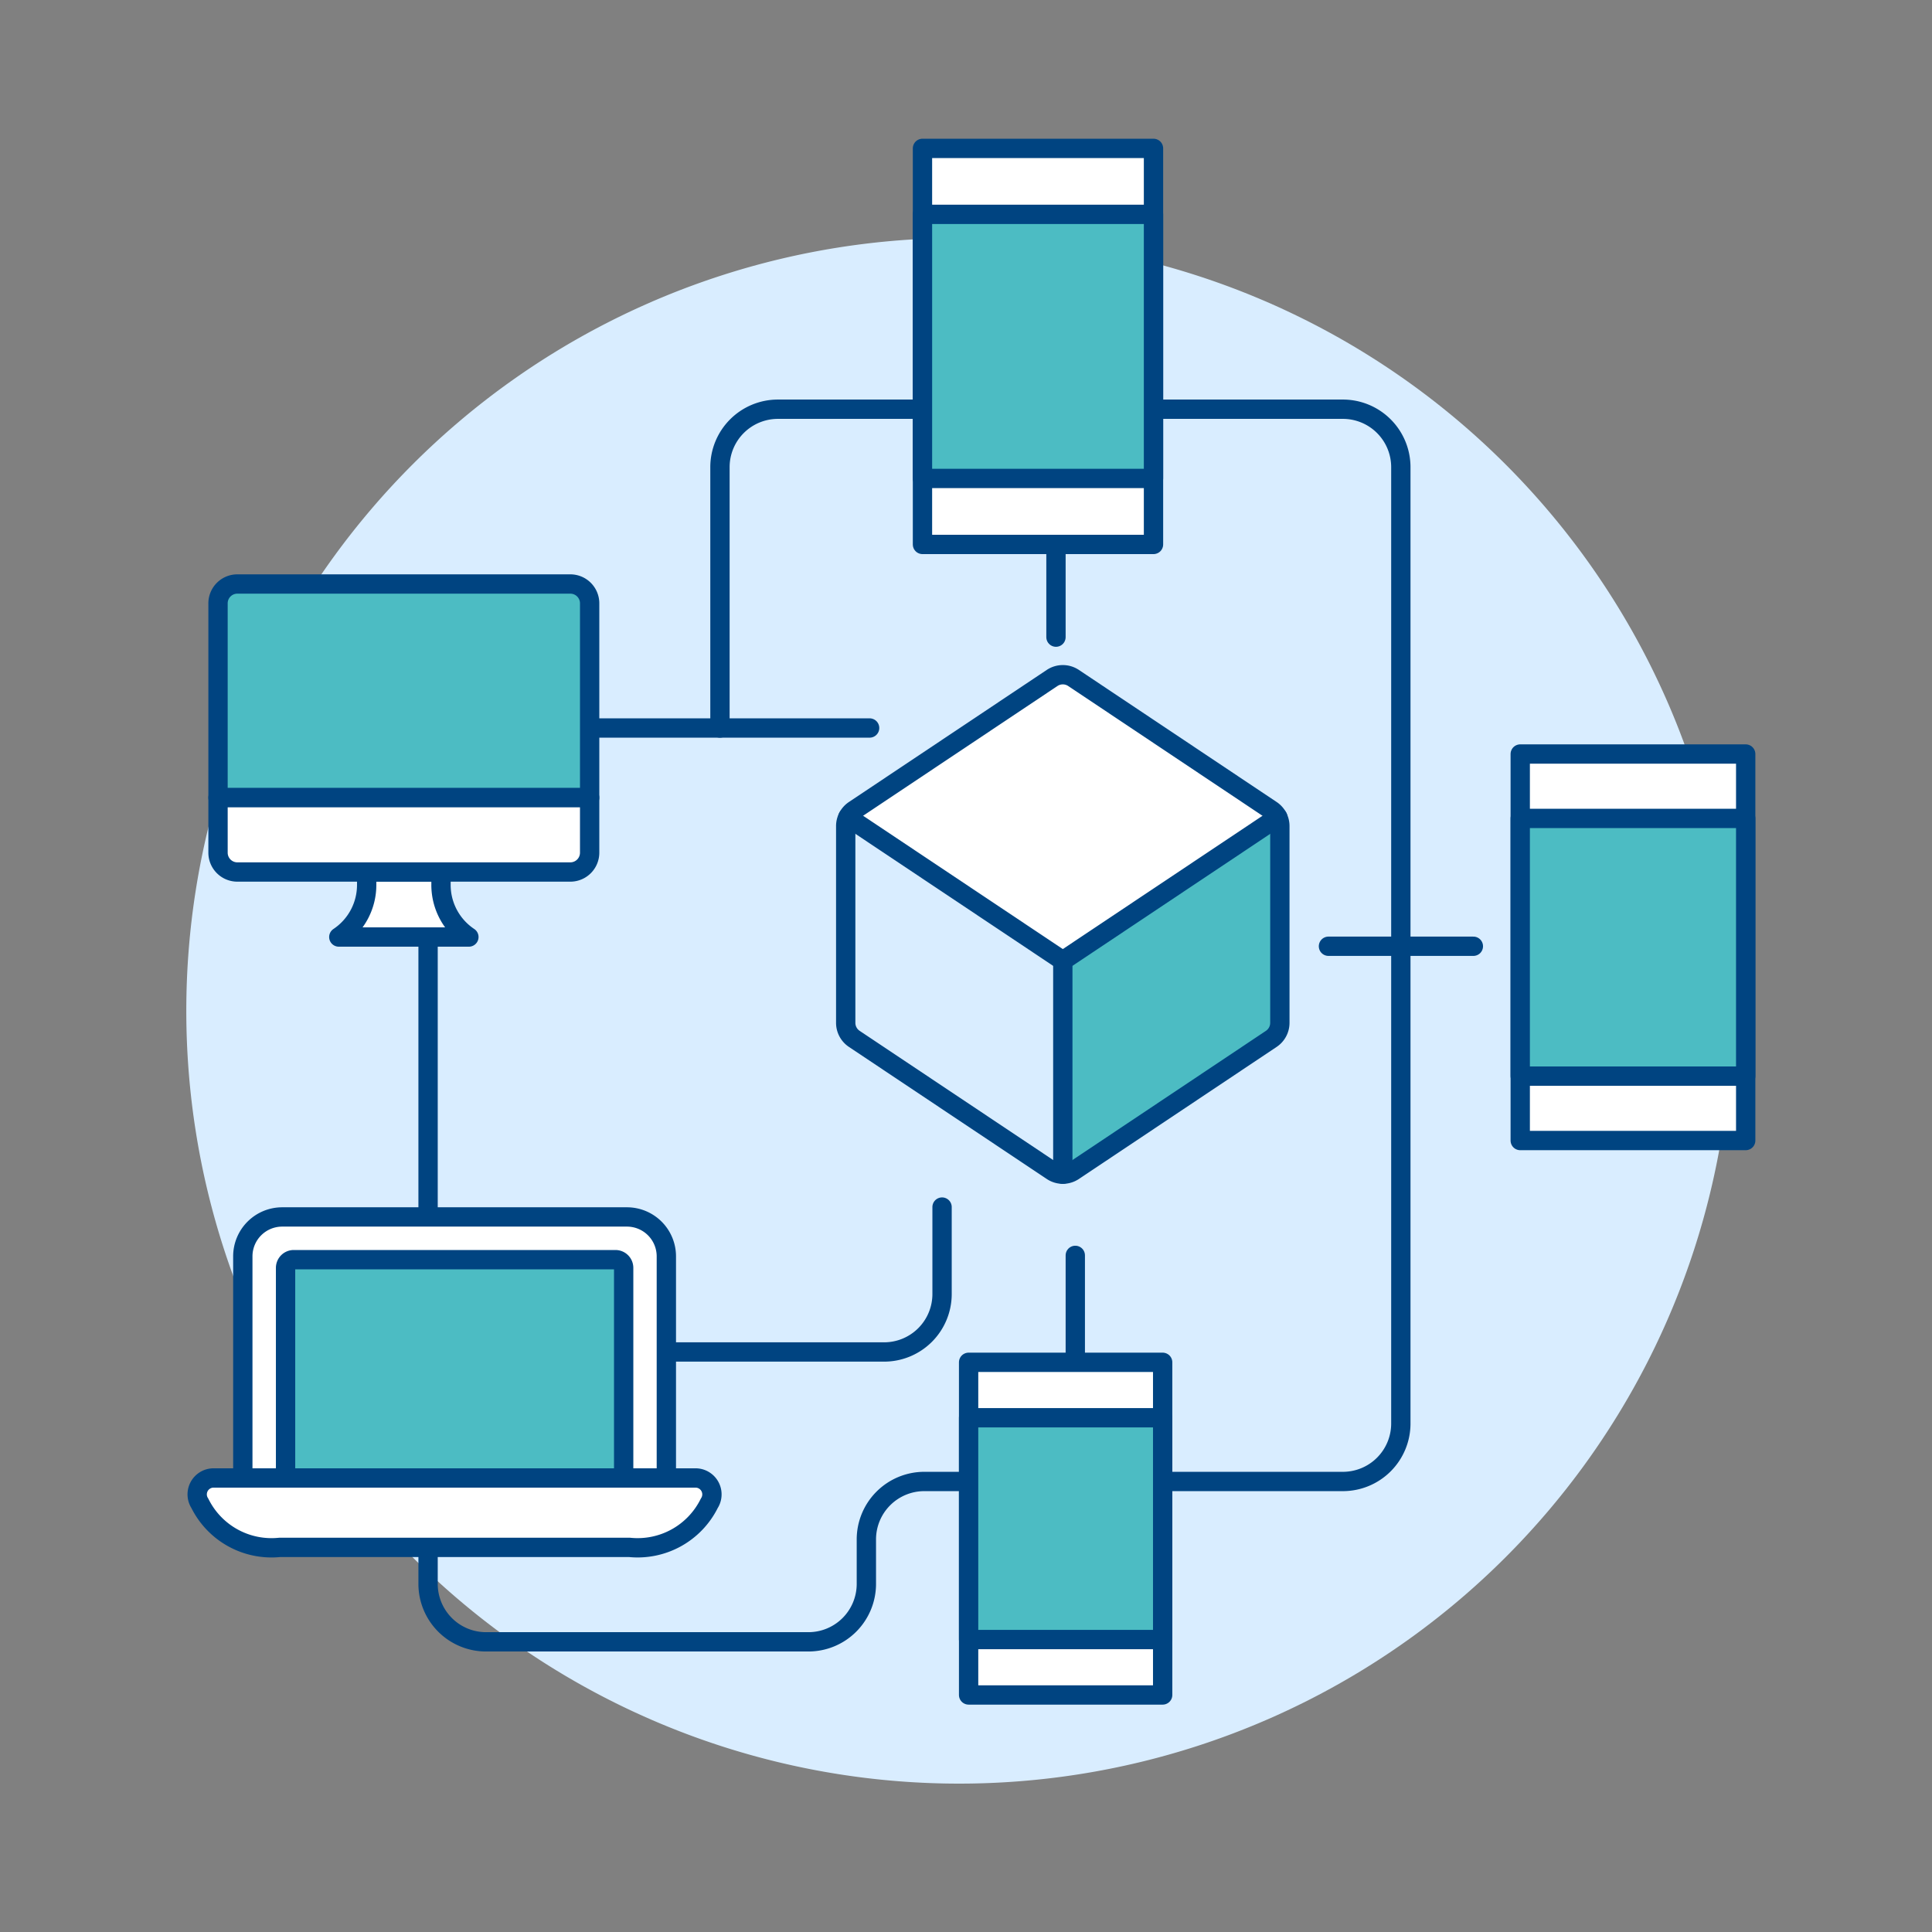
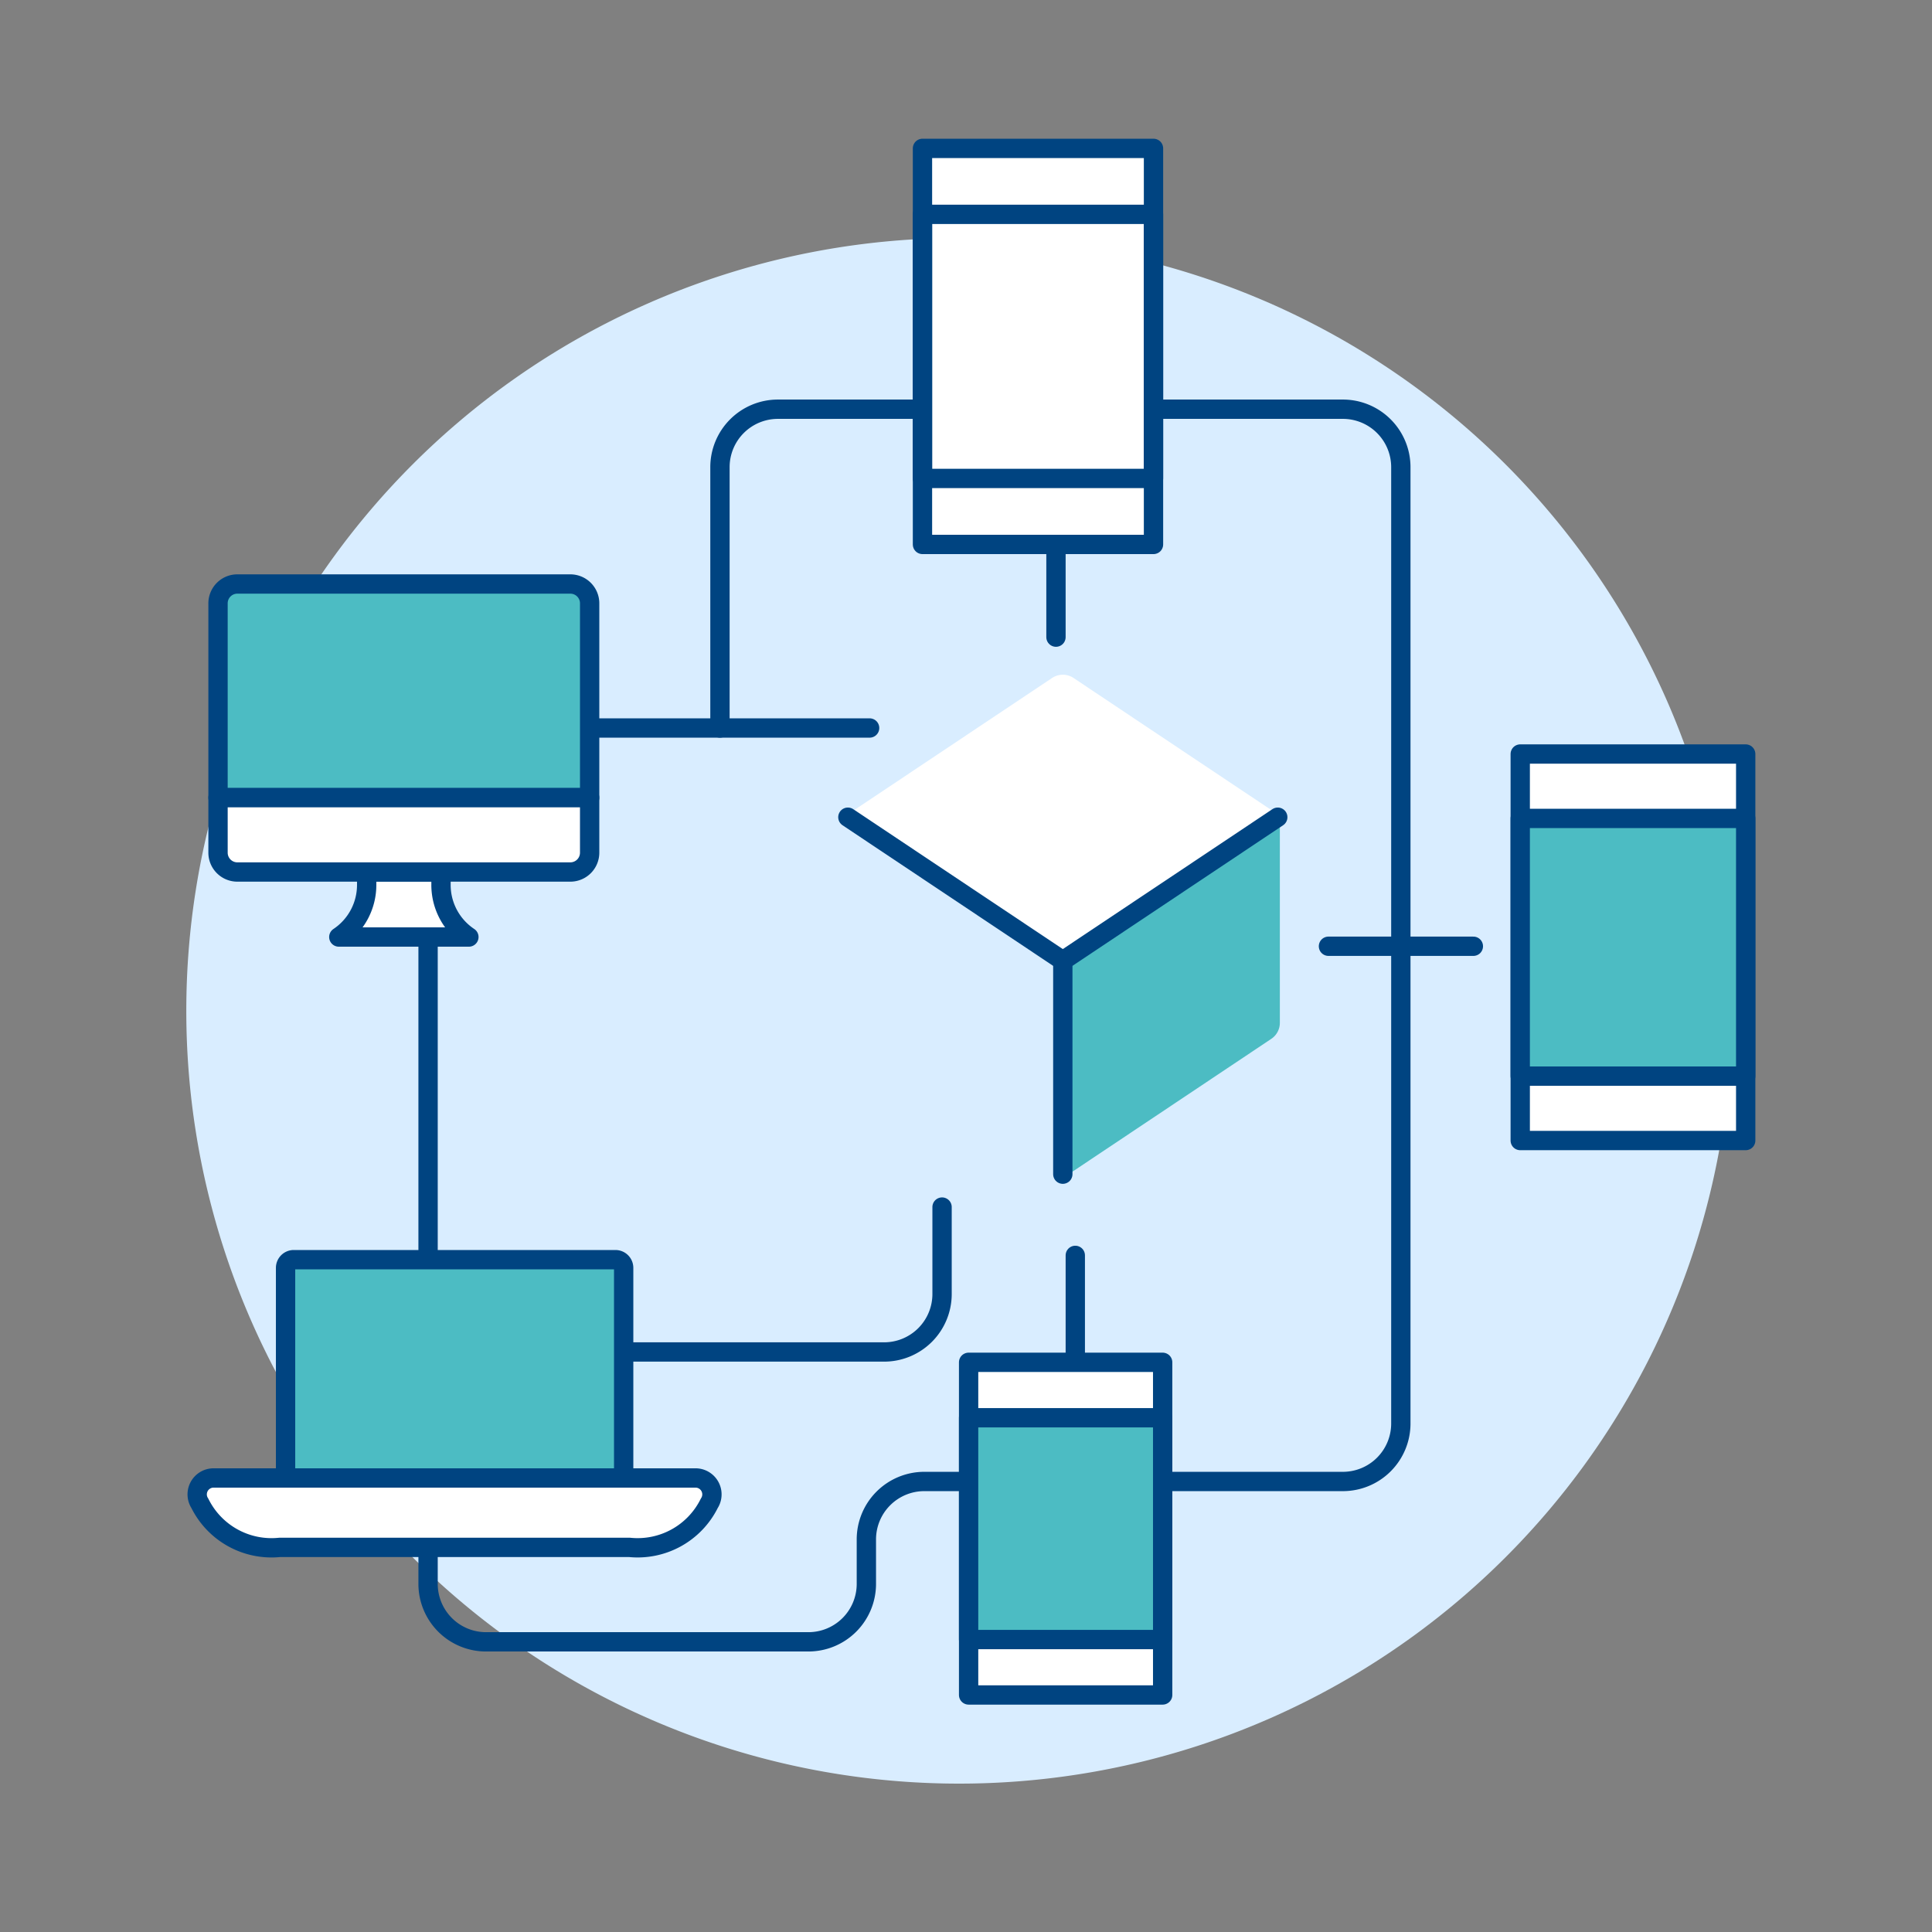
<svg xmlns="http://www.w3.org/2000/svg" viewBox="0 0 100 100" height="100" width="100">
  <rect x="0" y="0" width="100" height="100" fill="#808080" stroke="none" />
  <path d="M9.643 52.320 A40.000 40.000 0 1 0 89.643 52.320 A40.000 40.000 0 1 0 9.643 52.320 Z" fill="#d9edff" />
  <path d="M37.265,37.681v-13.5a3,3,0,0,1,3-3H56.407" fill="none" stroke="#004481" stroke-linecap="round" stroke-linejoin="round" />
  <path d="M48.761,62.478v4.5a3,3,0,0,1-3,3h-23.6" fill="none" stroke="#004481" stroke-linecap="round" stroke-linejoin="round" />
  <path d="M56.407,21.181h13.1a3,3,0,0,1,3,3v49.5a3,3,0,0,1-3,3H47.843a3,3,0,0,0-3,3v2.3a3,3,0,0,1-3,3H25.157a3,3,0,0,1-3-3v-44.3H45.011" fill="none" stroke="#004481" stroke-linecap="round" stroke-linejoin="round" />
  <path d="M54.657 18.931L54.657 32.978" fill="none" stroke="#004481" stroke-linecap="round" stroke-linejoin="round" />
  <path d="M55.657 64.978L55.657 77.103" fill="none" stroke="#004481" stroke-linecap="round" stroke-linejoin="round" />
  <path d="M50.135 70.513 L60.179 70.513 L60.179 87.731 L50.135 87.731 Z" fill="#ffffff" stroke="#004481" stroke-linecap="round" stroke-linejoin="round" />
  <path d="M50.135 73.383H60.179V84.862H50.135z" fill="#4cbcc3" />
  <path d="M50.135 73.383H60.179V84.862H50.135z" fill="none" stroke="#004481" stroke-linecap="round" stroke-linejoin="round" />
  <path d="M78.687 39.028 L90.357 39.028 L90.357 59.034 L78.687 59.034 Z" fill="#ffffff" stroke="#004481" stroke-linecap="round" stroke-linejoin="round" />
  <path d="M78.687 42.362H90.357V55.7H78.687z" fill="#4cbcc3" />
  <path d="M78.687 42.362H90.357V55.7H78.687z" fill="none" stroke="#004481" stroke-linecap="round" stroke-linejoin="round" />
  <path d="M47.747 7.680 L59.705 7.680 L59.705 28.180 L47.747 28.180 Z" fill="#ffffff" stroke="#004481" stroke-linecap="round" stroke-linejoin="round" />
-   <path d="M47.747 11.096H59.705V24.763H47.747z" fill="#4cbcc3" />
  <path d="M47.747 11.096H59.705V24.763H47.747z" fill="none" stroke="#004481" stroke-linecap="round" stroke-linejoin="round" />
  <path d="M30.52,41.288H11.285V31.228a1,1,0,0,1,1-1H29.52a1,1,0,0,1,1,1Z" fill="#4cbcc3" />
  <path d="M30.52,41.288H11.285V31.228a1,1,0,0,1,1-1H29.52a1,1,0,0,1,1,1Z" fill="none" stroke="#004481" stroke-linecap="round" stroke-linejoin="round" />
  <path d="M17.537,48.5a3.24,3.24,0,0,0,1.442-2.7v-.67h3.847v.67a3.241,3.241,0,0,0,1.443,2.7Z" fill="#ffffff" stroke="#004481" stroke-linecap="round" stroke-linejoin="round" />
  <path d="M30.52,41.288H11.285v2.847a1,1,0,0,0,1,1H29.52a1,1,0,0,0,1-1Z" fill="#ffffff" stroke="#004481" stroke-linecap="round" stroke-linejoin="round" />
  <path d="M32.58,80.092h-18.1a4.139,4.139,0,0,1-4.135-2.279.849.849,0,0,1,.711-1.314H36a.85.85,0,0,1,.711,1.315A4.139,4.139,0,0,1,32.58,80.092Z" fill="#ffffff" />
-   <path d="M34.49,65.028a2.039,2.039,0,0,0-2.039-2.039H14.607a2.039,2.039,0,0,0-2.039,2.039V76.5H34.49Z" fill="#ffffff" stroke="#004481" stroke-linecap="round" stroke-linejoin="round" />
  <path d="M32.281,76.5h-17.5V65.623A.425.425,0,0,1,15.2,65.2H31.856a.425.425,0,0,1,.425.425Z" fill="#4cbcc3" />
  <path d="M32.58,80.092h-18.1a4.139,4.139,0,0,1-4.135-2.279.849.849,0,0,1,.711-1.314H36a.85.85,0,0,1,.711,1.315A4.139,4.139,0,0,1,32.58,80.092Z" fill="none" stroke="#004481" stroke-linecap="round" stroke-linejoin="round" />
  <path d="M32.281,76.5h-17.5V65.623A.425.425,0,0,1,15.2,65.2H31.856a.425.425,0,0,1,.425.425Z" fill="none" stroke="#004481" stroke-linecap="round" stroke-linejoin="round" />
  <path d="M68.761 48.978L76.261 48.978" fill="none" stroke="#004481" stroke-linecap="round" stroke-linejoin="round" />
-   <path d="M43.774,42.758V52.941a1,1,0,0,0,.445.831l10.237,6.835a1,1,0,0,0,.555.168V42.223H43.93A1,1,0,0,0,43.774,42.758Z" fill="#d9edff" />
  <path d="M55.011,60.775a1,1,0,0,0,.556-.168L65.8,53.772a1,1,0,0,0,.445-.831V42.758a1,1,0,0,0-.156-.535H55.011Z" fill="#4cbcc3" />
  <path d="M55.011,49.725,66.137,42.3a1,1,0,0,0-.333-.372L55.567,35.092a1,1,0,0,0-1.111,0L44.219,41.926a1,1,0,0,0-.333.372Z" fill="#ffffff" />
-   <path d="M55.567,35.092a1,1,0,0,0-1.111,0L44.219,41.926a1,1,0,0,0-.445.832V52.941a1,1,0,0,0,.445.832l10.237,6.834a1,1,0,0,0,1.111,0L65.8,53.773a1,1,0,0,0,.445-.832V42.758a1,1,0,0,0-.445-.832Z" fill="none" stroke="#004481" stroke-linecap="round" stroke-linejoin="round" />
  <path d="M43.886 42.298L55.011 49.725 66.137 42.298" fill="none" stroke="#004481" stroke-linecap="round" stroke-linejoin="round" />
  <path d="M55.011 49.725L55.011 60.775" fill="none" stroke="#004481" stroke-linecap="round" stroke-linejoin="round" />
</svg>